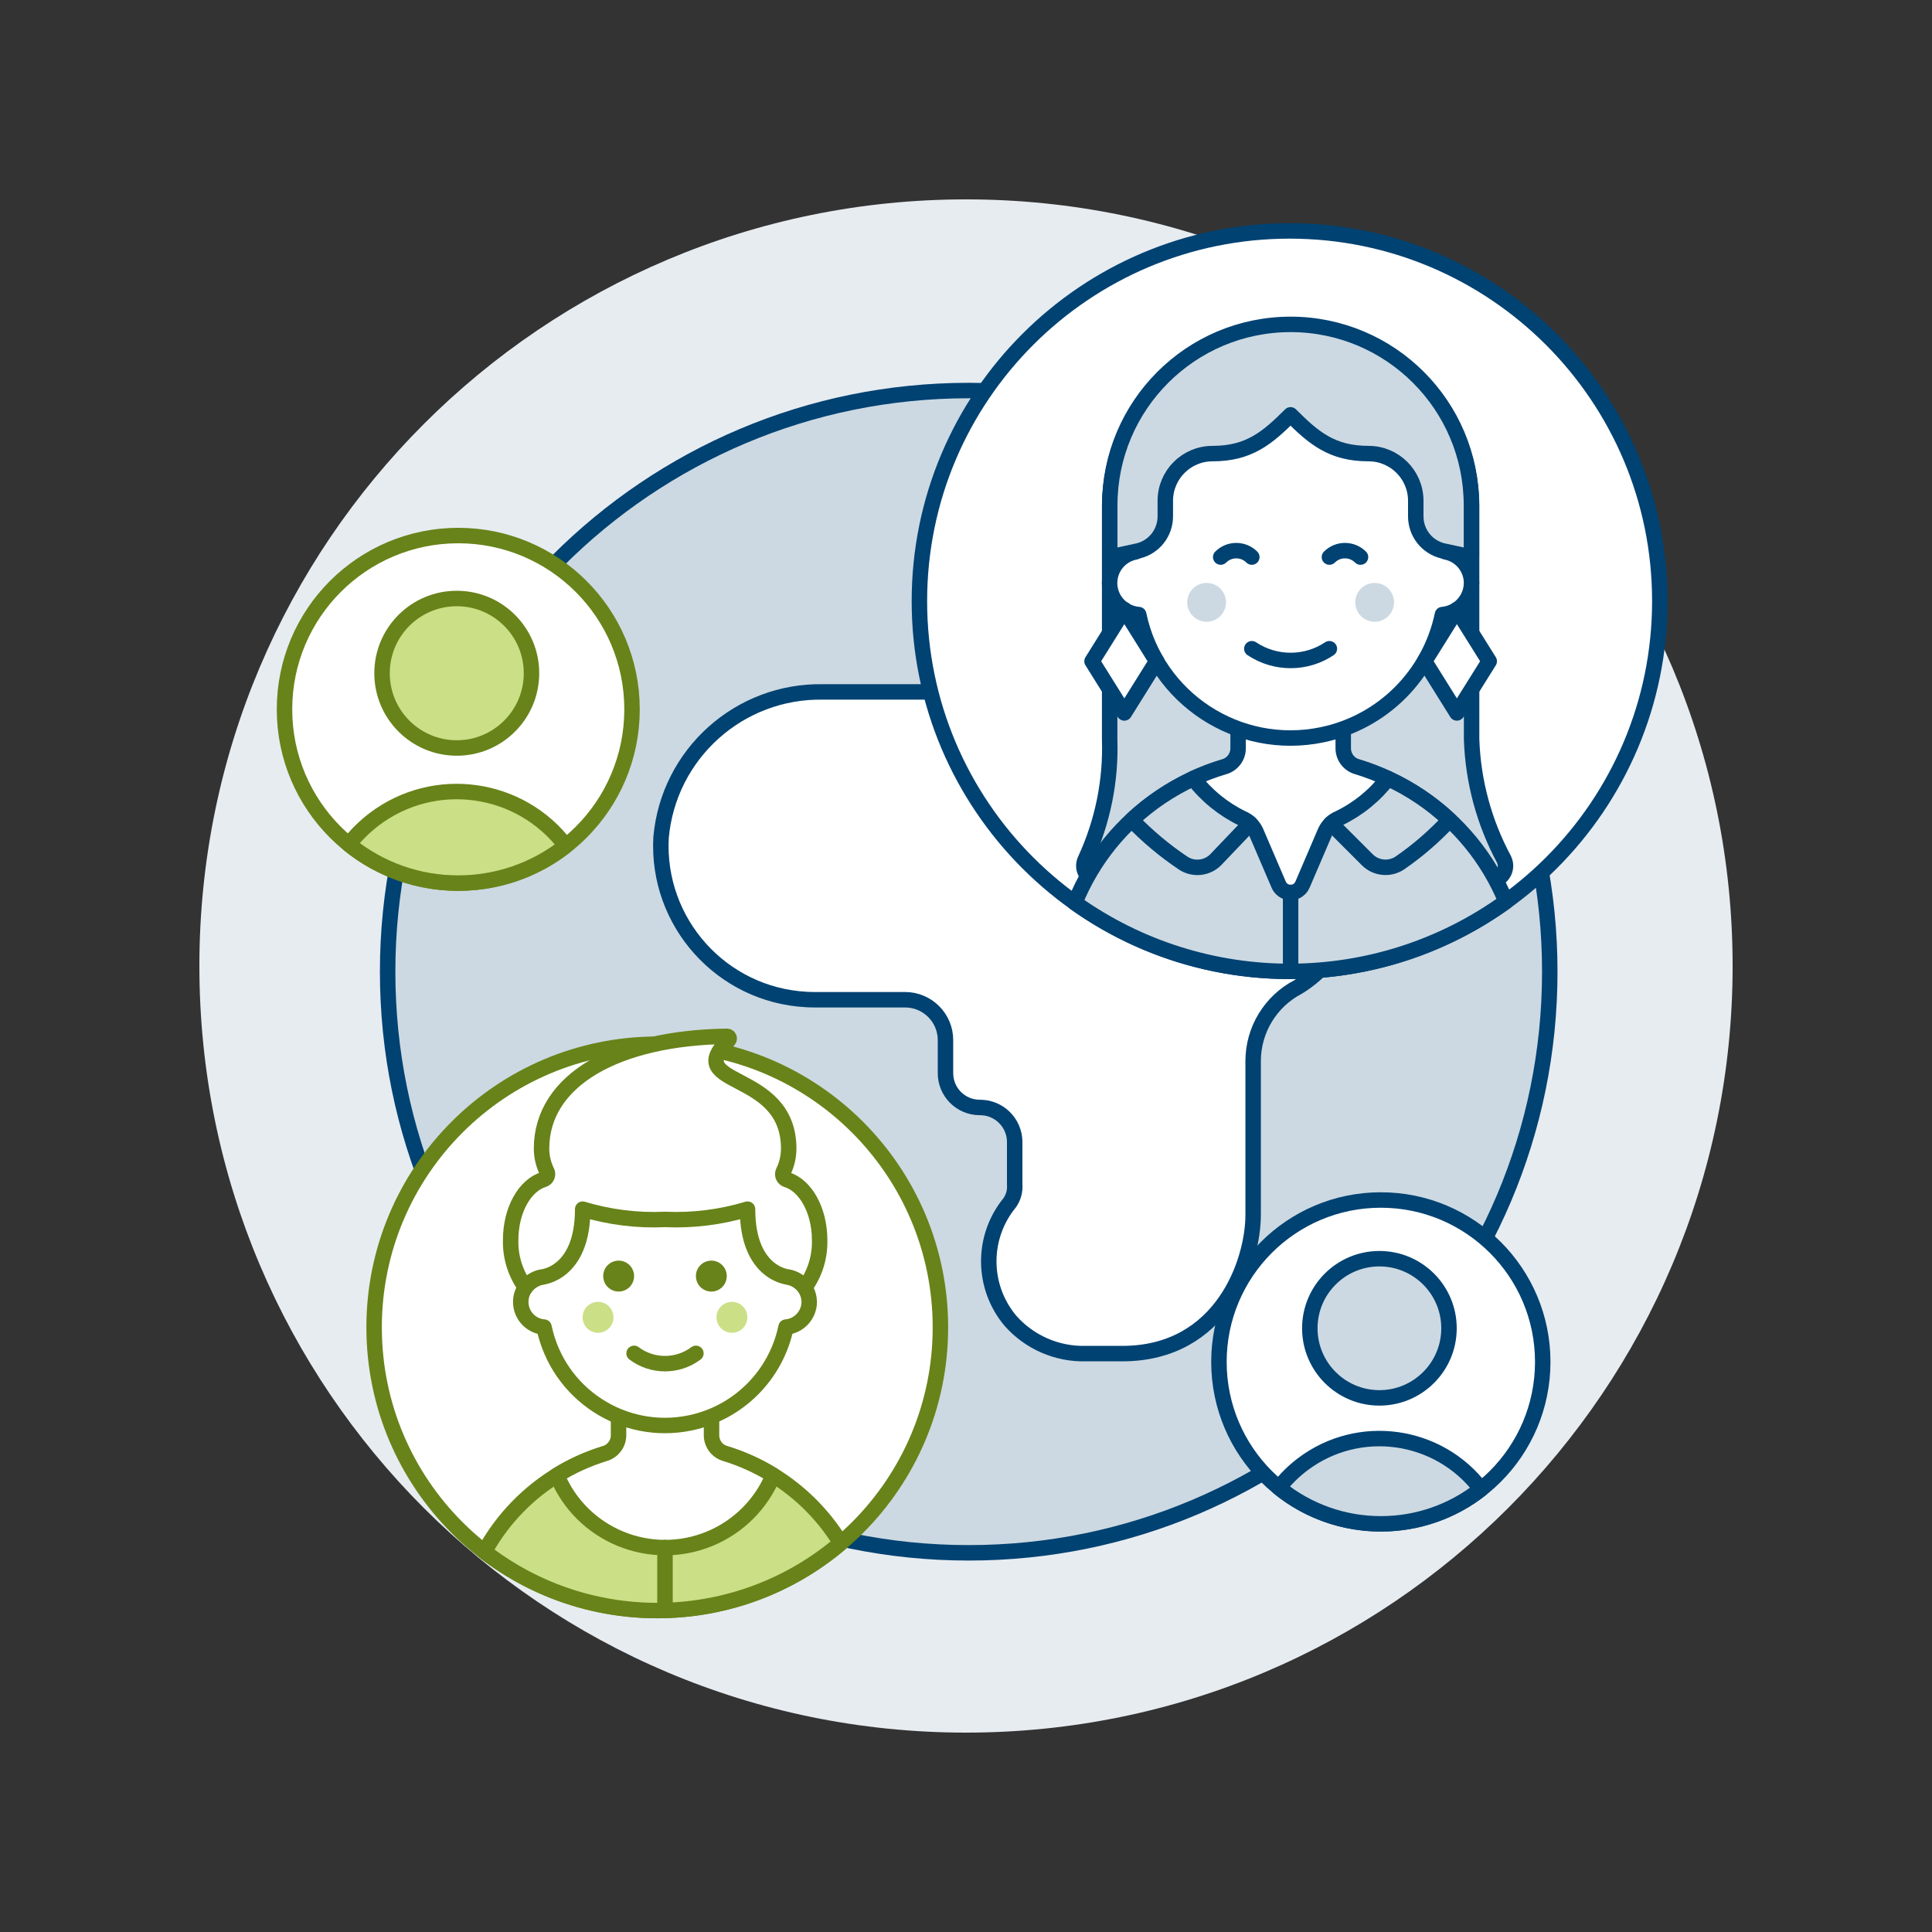
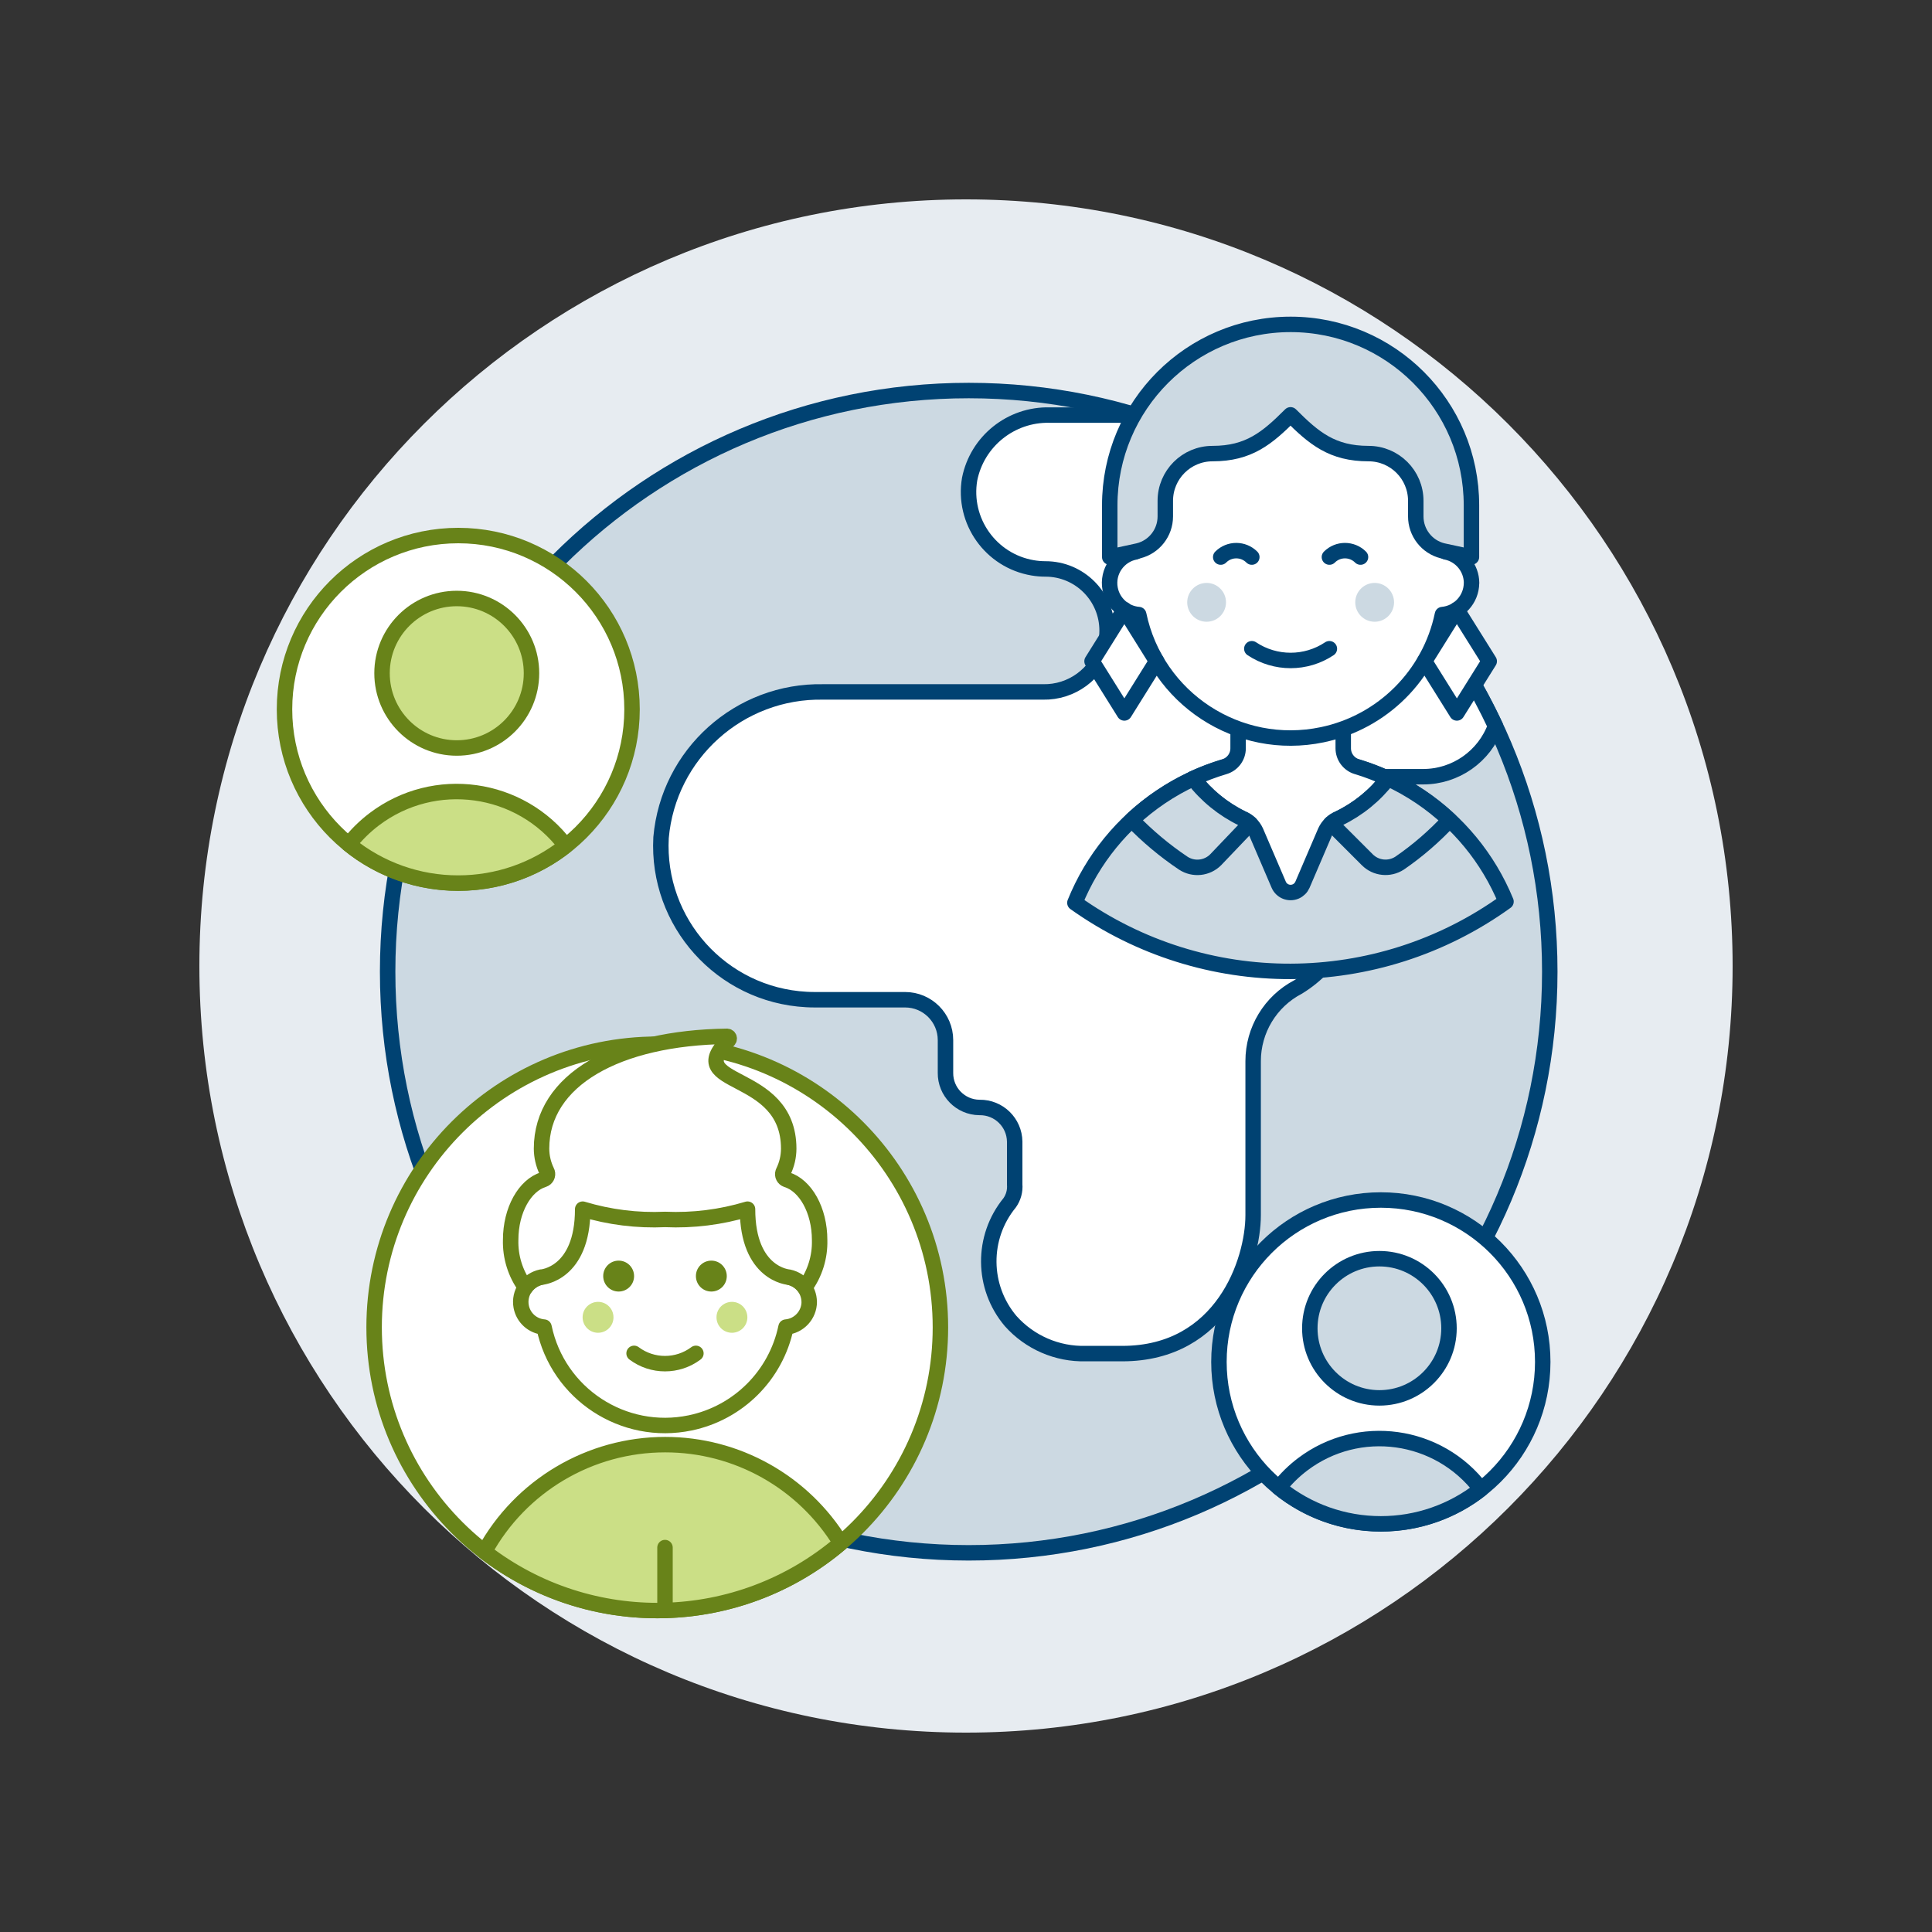
<svg xmlns="http://www.w3.org/2000/svg" id="International-Network-7--Streamline-Ux" viewBox="0 0 500 500">
  <rect x="0" y="0" width="500" height="500" fill="#333333" stroke="none" />
  <path d="M51.6,250.02c0,109.56,88.83,198.38,198.4,198.38s198.4-88.82,198.4-198.38c.02-109.56-88.79-198.4-198.37-198.42-109.57-.02-198.41,88.79-198.43,198.35,0,.02,0,.04,0,.06Z" fill="#e7ecf1" stroke-width="0" />
  <path d="M100.32,251.47c-.01,83.05,67.31,150.39,150.36,150.4,83.05.01,150.39-67.31,150.4-150.36v-.04c.01-83.05-67.31-150.39-150.36-150.4S100.33,168.37,100.32,251.43v.04Z" fill="#ccd9e2" stroke="#004272" stroke-linecap="round" stroke-linejoin="round" stroke-width="4" />
  <path d="M284.39,169.33c23.34,5.34,45.06,16.2,63.35,31.66h20.58c8.36,0,15.83-5.23,18.7-13.08-18.16-38.83-51.98-68.1-93.02-80.49h-22.36c-10-.22-18.73,6.76-20.7,16.57-1.84,10.85,5.47,21.13,16.32,22.97,1.1.19,2.21.28,3.32.28,8.81,0,15.95,7.16,15.94,15.97,0,1.37-.18,2.73-.53,4.05-.19.77-.45,1.53-.76,2.26" fill="#fff" stroke-width="0" />
  <path d="M387.02,187.91c-18.16-38.83-51.98-68.1-93.02-80.49h-22.36c-10-.22-18.73,6.76-20.7,16.57-1.84,10.85,5.47,21.13,16.32,22.97,1.1.19,2.21.28,3.32.28,8.81,0,15.95,7.16,15.94,15.97,0,1.37-.18,2.73-.53,4.05-2.06,7.12-8.65,11.96-16.06,11.81h-56.84c-21.74-.44-40.1,16.04-42.01,37.7-1.18,21.96,15.66,40.72,37.61,41.9.71.04,1.43.06,2.15.06h23.4c5.77,0,10.45,4.68,10.45,10.45h0v8.47c-.05,4.9,3.88,8.91,8.78,8.96.02,0,.04,0,.06,0,4.95-.06,9.01,3.9,9.07,8.85,0,.03,0,.07,0,.1v10.95c.14,1.7-.32,3.39-1.31,4.78-7.3,8.93-7.18,21.79.26,30.59,4.93,5.53,12.04,8.62,19.45,8.43h9.46c25.88,0,33.85-23.89,33.85-35.84v-39.82c-.01-8.08,4.47-15.49,11.63-19.22,9.46-5.8,15.23-16.11,15.23-27.21-.02-.75-.62-1.35-1.37-1.35h-15.53c-4.39,0-7.95-3.55-7.97-7.94v-9.98c.01-4.39,3.58-7.94,7.97-7.94h34.05c8.37,0,15.84-5.24,18.7-13.11h0Z" fill="#fff" stroke="#004272" stroke-linecap="round" stroke-linejoin="round" stroke-width="4" />
-   <path d="M237.94,155.57c0,52.92,42.9,95.81,95.81,95.81s95.81-42.9,95.81-95.81-42.9-95.81-95.81-95.81-95.81,42.9-95.81,95.81Z" fill="#fff" stroke="#004272" stroke-linecap="round" stroke-linejoin="round" stroke-width="4" />
-   <path d="M389.23,222.4c-5.15-9.58-8.02-20.21-8.38-31.08v-60.54c-.27-25.87-21.45-46.62-47.32-46.35-25.49.26-46.09,20.86-46.35,46.35v60.54c.36,10.71-1.8,21.35-6.29,31.08-.92,1.84-.18,4.08,1.66,5.01.52.26,1.09.4,1.67.4h101.68c2.06,0,3.72-1.68,3.72-3.74,0-.58-.14-1.14-.4-1.66Z" fill="#ccd9e2" stroke="#004272" stroke-linecap="round" stroke-linejoin="round" stroke-width="4" />
  <path d="M334.02,195.97c-24.55,0-46.64,14.9-55.84,37.67,33.42,23.79,78.28,23.66,111.57-.31-9.28-22.6-31.29-37.36-55.72-37.36Z" fill="#ccd9e2" stroke="#004272" stroke-linecap="round" stroke-linejoin="round" stroke-width="4" />
  <path d="M351.18,198.42c-2.1-.63-3.55-2.56-3.55-4.76v-16.37h-27.21v16.37c0,2.2-1.44,4.13-3.55,4.76-2.75.82-5.44,1.83-8.04,3.03,3.35,4.39,7.68,7.93,12.64,10.36,1.56.62,2.83,1.82,3.54,3.35l5.92,13.8c.73,1.7,2.7,2.48,4.4,1.75.79-.34,1.41-.97,1.75-1.75l5.92-13.81c.7-1.52,1.97-2.72,3.53-3.34,4.97-2.4,9.31-5.94,12.67-10.32-2.59-1.22-5.27-2.24-8.02-3.08h0Z" fill="#fff" stroke="#004272" stroke-linecap="round" stroke-linejoin="round" stroke-width="4" />
  <path d="M359.2,201.47c-3.36,4.38-7.7,7.91-12.67,10.32-.76.33-1.45.77-2.07,1.32l9.38,9.38c2.23,2.25,5.74,2.61,8.39.88,4.7-3.23,9.02-6.98,12.9-11.16-4.7-4.41-10.08-8.03-15.93-10.73Z" fill="#ccd9e2" stroke="#004272" stroke-linecap="round" stroke-linejoin="round" stroke-width="4" />
-   <path d="M334.01,230.96v20.42" fill="none" stroke="#004272" stroke-linecap="round" stroke-linejoin="round" stroke-width="4" />
  <path d="M321.48,211.81c-4.96-2.41-9.29-5.94-12.66-10.31-5.84,2.7-11.22,6.32-15.92,10.72,4.03,4.18,8.5,7.93,13.32,11.16,2.65,1.74,6.16,1.37,8.4-.88l8.93-9.36c-.61-.55-1.31-1-2.07-1.33Z" fill="#ccd9e2" stroke="#004272" stroke-linecap="round" stroke-linejoin="round" stroke-width="4" />
  <path d="M380.84,150.86c-.03-3.93-2.83-7.29-6.69-8.03v-5.36c-.25-22.17-18.42-39.94-40.59-39.7-21.82.24-39.46,17.87-39.7,39.7v5.36c-4.45.83-7.39,5.1-6.56,9.55.68,3.64,3.71,6.38,7.4,6.67,4.53,21.71,25.79,35.63,47.5,31.1,15.63-3.26,27.84-15.47,31.1-31.1,4.25-.39,7.51-3.93,7.53-8.2Z" fill="#fff" stroke="#004272" stroke-linecap="round" stroke-linejoin="round" stroke-width="4" />
  <path d="M307.25,155.88c0,2.77,2.24,5.02,5.01,5.03,2.77,0,5.02-2.24,5.03-5.01h0c0-2.78-2.24-5.03-5.01-5.04-2.77,0-5.02,2.24-5.03,5.01h0Z" fill="#ccd9e2" stroke-width="0" />
  <path d="M350.74,155.88c0,2.77,2.24,5.02,5.01,5.03,2.77,0,5.02-2.24,5.03-5.01h0c0-2.78-2.24-5.03-5.01-5.04-2.77,0-5.02,2.24-5.03,5.01h0Z" fill="#ccd9e2" stroke-width="0" />
  <path d="M323.97,167.89c6.08,4.05,14,4.05,20.07,0" fill="none" stroke="#004272" stroke-linecap="round" stroke-linejoin="round" stroke-width="4" />
  <path d="M334.01,83.95c-25.86.01-46.81,20.98-46.81,46.83v13.39l7.44-1.62c4.08-1.02,6.94-4.69,6.94-8.9v-4.04c0-6.75,5.47-12.22,12.22-12.22h0c9.39,0,14.13-3.97,20.19-10.03,6.06,6.07,10.79,10.03,20.19,10.03,6.75,0,12.22,5.47,12.22,12.22v4.04c0,4.21,2.86,7.88,6.94,8.9l7.47,1.61v-13.39c0-25.85-20.96-46.81-46.81-46.82h0Z" fill="#ccd9e2" stroke="#004272" stroke-linecap="round" stroke-linejoin="round" stroke-width="4" />
  <path d="M290.98,184.51l-8.36-13.38,8.36-13.38,8.36,13.38-8.36,13.38Z" fill="#fff" stroke="#004272" stroke-linecap="round" stroke-linejoin="round" stroke-width="4" />
  <path d="M377.04,184.51l8.37-13.38-8.37-13.38-8.36,13.38,8.36,13.38Z" fill="#fff" stroke="#004272" stroke-linecap="round" stroke-linejoin="round" stroke-width="4" />
  <path d="M352.1,144.17c-2.22-2.22-5.83-2.22-8.05,0" fill="none" stroke="#004272" stroke-linecap="round" stroke-linejoin="round" stroke-width="4" />
  <path d="M323.97,144.17c-2.22-2.22-5.83-2.22-8.05,0" fill="none" stroke="#004272" stroke-linecap="round" stroke-linejoin="round" stroke-width="4" />
  <path d="M96.82,343.53c0,40.47,32.81,73.28,73.28,73.28s73.28-32.81,73.28-73.28c0-40.47-32.8-73.28-73.27-73.29-40.47,0-73.28,32.8-73.29,73.27,0,0,0,0,0,.01Z" fill="#fff" stroke="#688319" stroke-linecap="round" stroke-linejoin="round" stroke-width="4" />
  <path d="M172.13,373.87c-19.48,0-37.4,10.62-46.75,27.7,27.4,21.13,65.85,20.2,92.21-2.22-9.68-15.84-26.9-25.5-45.46-25.48Z" fill="#cbdf86" stroke="#688319" stroke-linecap="round" stroke-linejoin="round" stroke-width="4" />
-   <path d="M187.65,376.17c-2.09-.64-3.51-2.56-3.51-4.74v-17.52h-24.06v17.52c0,2.18-1.43,4.1-3.51,4.74-4.37,1.34-8.55,3.23-12.44,5.63,6.39,15.46,24.1,22.8,39.56,16.41,7.43-3.07,13.34-8.98,16.41-16.41-3.89-2.4-8.07-4.29-12.44-5.63Z" fill="#fff" stroke="#688319" stroke-linecap="round" stroke-linejoin="round" stroke-width="4" />
  <path d="M172.1,400.51v16.3" fill="none" stroke="#688319" stroke-linecap="round" stroke-linejoin="round" stroke-width="4" />
  <path d="M209.42,336.92c-.03-3.13-2.26-5.81-5.33-6.4v-4.27c0-17.67-14.32-31.99-31.99-31.99s-31.99,14.32-31.99,31.99h0v4.27c-3.54.66-5.89,4.06-5.23,7.61.54,2.91,2.96,5.09,5.91,5.32,3.6,17.29,20.54,28.39,37.84,24.79,12.46-2.6,22.2-12.33,24.79-24.79,3.39-.3,5.99-3.13,6.01-6.53h0Z" fill="#fff" stroke="#688319" stroke-linecap="round" stroke-linejoin="round" stroke-width="4" />
  <path d="M150.78,340.92c0,2.21,1.78,4,3.99,4,2.21,0,4-1.78,4-3.99h0c0-2.22-1.78-4.01-3.99-4.01-2.21,0-4,1.78-4,3.99h0Z" fill="#cbdf86" stroke-width="0" />
  <path d="M185.43,340.92c0,2.21,1.78,4,3.99,4,2.21,0,4-1.78,4-3.99h0c0-2.22-1.78-4.01-3.99-4.01-2.21,0-4,1.78-4,3.99h0Z" fill="#cbdf86" stroke-width="0" />
  <path d="M180.1,350.25c-4.74,3.55-11.26,3.55-16,0" fill="none" stroke="#688319" stroke-linecap="round" stroke-linejoin="round" stroke-width="4" />
  <path d="M156.11,330.25c0,2.21,1.78,4,3.99,4,2.21,0,4-1.78,4-3.99h0c0-2.22-1.78-4.01-3.99-4.01-2.21,0-4,1.78-4,3.99h0Z" fill="#688319" stroke-width="0" />
  <path d="M180.1,330.25c0,2.21,1.78,4,3.99,4,2.21,0,4-1.78,4-3.99h0c0-2.22-1.78-4.01-3.99-4.01-2.21,0-4,1.78-4,3.99h0Z" fill="#688319" stroke-width="0" />
  <path d="M140.12,330.52s10.68-.75,10.68-17.59c6.91,2.09,14.12,2.99,21.33,2.66,7.21.32,14.42-.58,21.33-2.66,0,16.86,10.66,17.59,10.66,17.59,1.67.35,3.16,1.31,4.16,2.69,2.61-3.56,3.96-7.88,3.84-12.29,0-7.73-3.67-14.15-8.52-15.63-.78-.26-1.21-1.1-.95-1.88.03-.09.07-.18.11-.26.89-1.83,1.35-3.83,1.36-5.86,0-20.73-28.12-15.67-15.58-28.09.23-.21.25-.57.04-.81-.11-.12-.25-.18-.41-.19-28.36.35-48.02,11.23-48.02,29.07.01,2.03.47,4.03,1.36,5.86.4.72.14,1.62-.57,2.02-.08.05-.17.08-.26.11-4.86,1.49-8.52,7.9-8.52,15.63-.12,4.41,1.23,8.73,3.84,12.29.99-1.38,2.47-2.33,4.13-2.68h0Z" fill="#fff" stroke="#688319" stroke-linecap="round" stroke-linejoin="round" stroke-width="4" />
  <path d="M73.63,183.57c-.01,24.83,20.11,44.98,44.95,44.99,24.83.01,44.98-20.11,44.99-44.95v-.04c0-24.83-20.13-44.97-44.97-44.97s-44.97,20.13-44.97,44.97c0,0,0,0,0,0Z" fill="#fff" stroke="#688319" stroke-linecap="round" stroke-linejoin="round" stroke-width="4" />
  <path d="M98.87,174.23c0,10.68,8.65,19.34,19.33,19.35s19.34-8.65,19.35-19.33v-.02c0-10.68-8.66-19.34-19.34-19.34s-19.34,8.66-19.34,19.34Z" fill="#cbdf86" stroke="#688319" stroke-linecap="round" stroke-linejoin="round" stroke-width="4" />
  <path d="M118.59,228.54c10.1.01,19.91-3.39,27.83-9.65-11.78-15.58-33.97-18.67-49.55-6.88-2.47,1.87-4.68,4.05-6.59,6.5,8,6.5,18,10.05,28.31,10.03h0Z" fill="#cbdf86" stroke="#688319" stroke-linecap="round" stroke-linejoin="round" stroke-width="4" />
  <path d="M315.46,352.46c0,23.14,18.76,41.9,41.9,41.9s41.9-18.76,41.9-41.9-18.76-41.9-41.9-41.9-41.9,18.76-41.9,41.9Z" fill="#fff" stroke="#004272" stroke-linecap="round" stroke-linejoin="round" stroke-width="4" />
  <path d="M338.98,343.76c0,9.95,8.07,18.01,18.01,18.01s18.01-8.07,18.01-18.01h0c0-9.95-8.07-18.01-18.01-18.01-9.95,0-18.01,8.07-18.01,18.01Z" fill="#ccd9e2" stroke="#004272" stroke-linecap="round" stroke-linejoin="round" stroke-width="4" />
  <path d="M357.36,394.37c9.41.01,18.54-3.16,25.93-8.99-10.99-14.52-31.66-17.39-46.18-6.4-2.3,1.74-4.36,3.77-6.12,6.04,7.46,6.06,16.77,9.36,26.38,9.35Z" fill="#ccd9e2" stroke="#004272" stroke-linecap="round" stroke-linejoin="round" stroke-width="4" />
</svg>